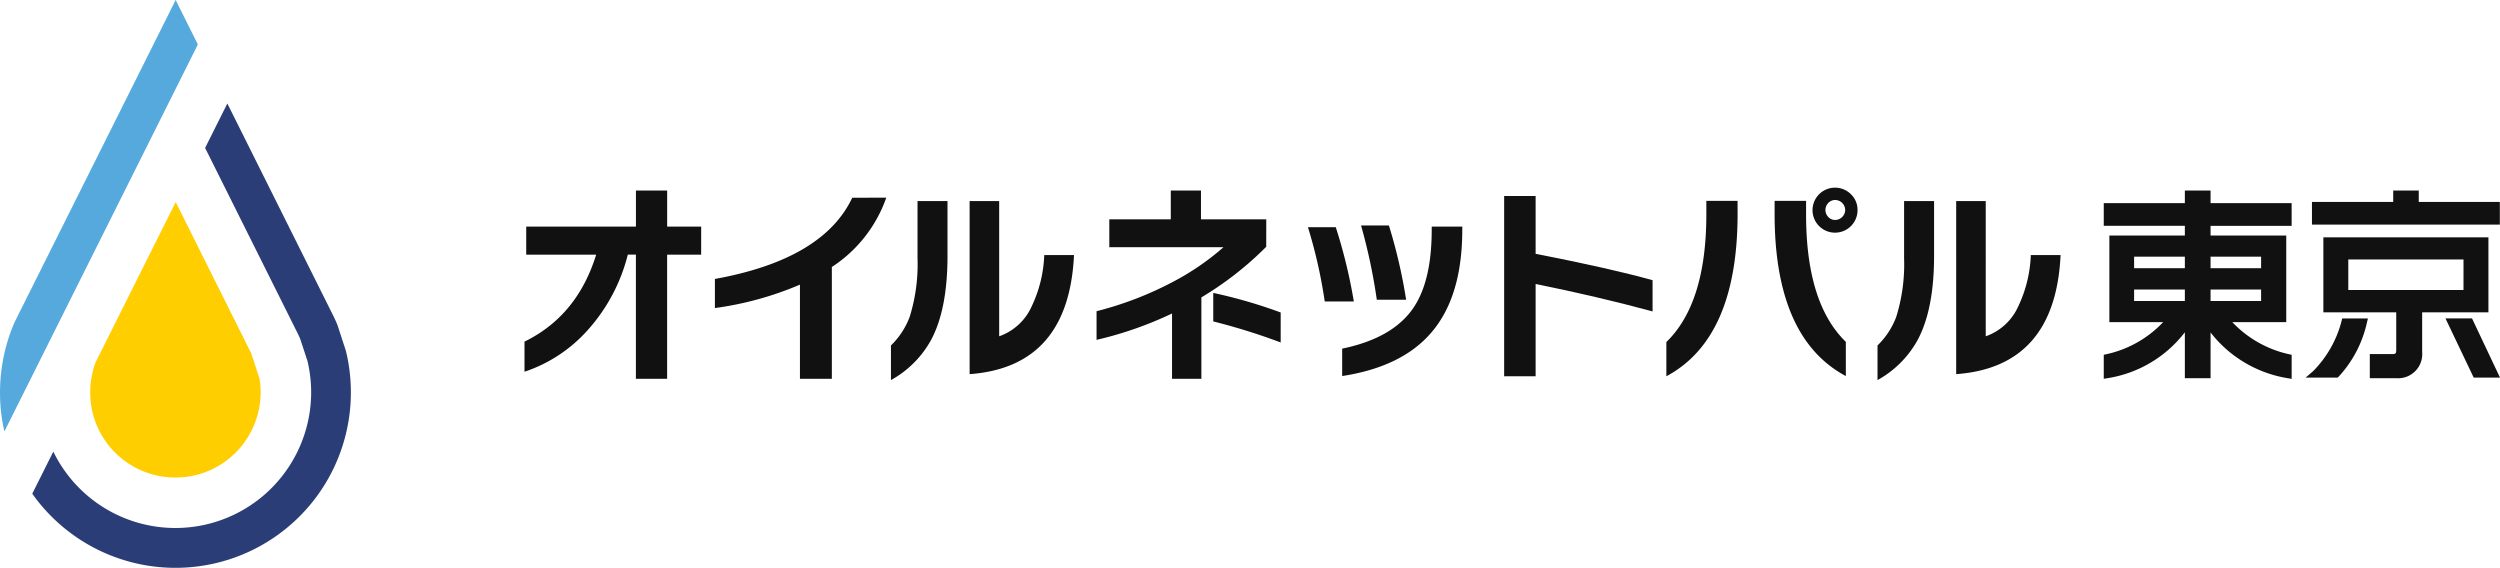
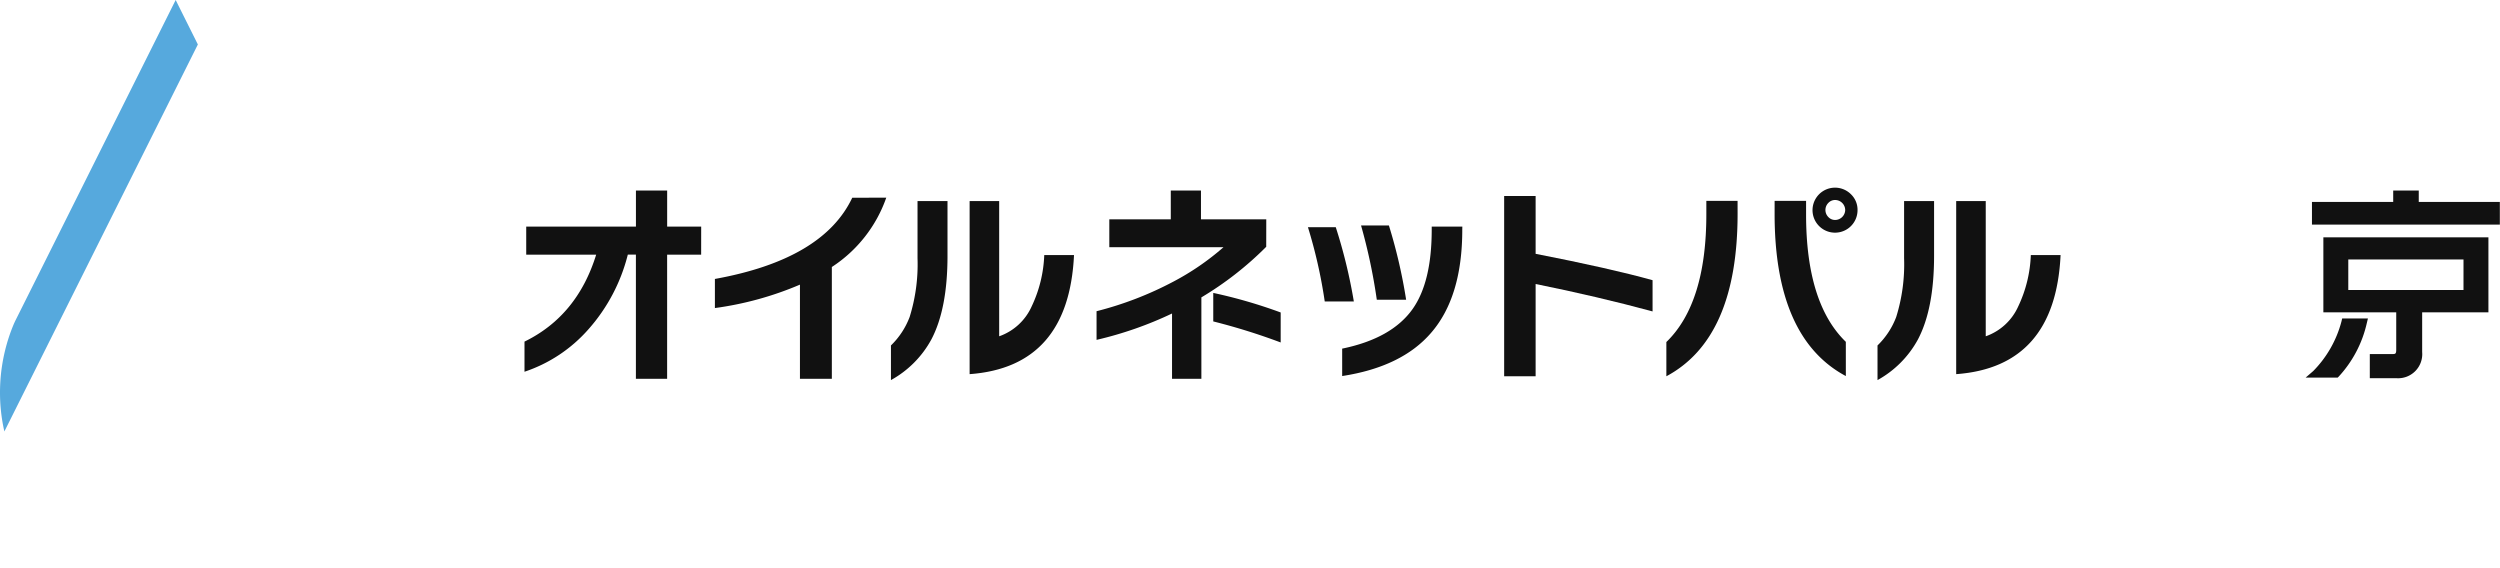
<svg xmlns="http://www.w3.org/2000/svg" width="352.246" height="80" viewBox="0 0 352.246 80">
  <g id="グループ_15468" data-name="グループ 15468" transform="translate(4288.148 304.123)">
    <path id="パス_19621" data-name="パス 19621" d="M27.878,6.264,25.889,2.28,24.752,0,2.132,45.244l-.087.191c-.038.079-.074.155-.107.237A24.555,24.555,0,0,0,.7,49.442a25.079,25.079,0,0,0-.664,4.546C.013,54.421,0,54.851,0,55.283a24.836,24.836,0,0,0,.5,4.979c.038.175.076.353.117.529v0Z" transform="translate(-4288.148 -304.123)" fill="#56a9dd" />
-     <path id="パス_19622" data-name="パス 19622" d="M55.8,73.293a24.151,24.151,0,0,0-.524-2.875l-1.158-3.557-.087-.229c-.157-.369-.307-.7-.458-1.013l-15-30.055-3.131,6.263,12.927,25.9.17.344c.1.2.2.417.3.656l1.025,3.124a18.7,18.7,0,0,1,.379,2.122,18.479,18.479,0,0,1,.14,2.295,19.128,19.128,0,0,1-36.33,8.345l-2.965,5.931A24.712,24.712,0,0,0,55.978,76.267a24.315,24.315,0,0,0-.181-2.974" transform="translate(-4294.689 -325.106)" fill="#2a3d76" />
-     <path id="パス_19623" data-name="パス 19623" d="M43.008,108.242A11.985,11.985,0,0,1,31.24,98.679a12.38,12.38,0,0,1,.507-6.648l11.3-22.6L53.7,90.776l1.167,3.584c.021.137.041.274.057.411l.014.113a11.607,11.607,0,0,1,.078,1.354,12.049,12.049,0,0,1-7.347,11.073,11.763,11.763,0,0,1-2.221.689,12.19,12.19,0,0,1-2.442.242" transform="translate(-4306.437 -345.086)" fill="#ffce00" />
    <g id="グループ_15467" data-name="グループ 15467" transform="translate(-4214.252 -277.68)">
      <path id="パス_19624" data-name="パス 19624" d="M205.132,74.508h-4.794V92h-4.4v-17.5H194.8a25.006,25.006,0,0,1-5.542,10.516,20.735,20.735,0,0,1-9.017,5.991V86.761q7.43-3.624,10.1-12.253h-9.856V70.554h15.458V65.47h4.4v5.084h4.794Z" transform="translate(-180.237 -65.071)" fill="#111" />
      <path id="パス_19625" data-name="パス 19625" d="M269.827,67.932a19.215,19.215,0,0,1-7.669,9.767V93.456h-4.494V80.185a46.181,46.181,0,0,1-11.983,3.3v-4.1q15.249-2.756,19.353-11.444Z" transform="translate(-218.849 -66.524)" fill="#111" />
      <path id="パス_19626" data-name="パス 19626" d="M314.152,76.829q0,7.459-2.277,11.773a14.365,14.365,0,0,1-5.692,5.722V89.442a10.96,10.96,0,0,0,2.636-4.014,24.945,24.945,0,0,0,1.109-8.268V69.1h4.224Zm17.825-.12q-.75,15.758-14.709,16.777V69.1h4.164V88.153a7.864,7.864,0,0,0,4.584-4.224,18.358,18.358,0,0,0,1.767-7.22Z" transform="translate(-254.546 -67.213)" fill="#111" />
      <path id="パス_19627" data-name="パス 19627" d="M400.747,73.4a46.459,46.459,0,0,1-9.137,7.13V92h-4.134v-9.2a51.906,51.906,0,0,1-10.635,3.715V82.478a48.458,48.458,0,0,0,10.815-4.164,36.5,36.5,0,0,0,7.07-4.853H378.638V69.536H387.3V65.471h4.254v4.065h9.2Zm2.037,13.481a88.11,88.11,0,0,0-9.5-2.965V79.9a69.98,69.98,0,0,1,9.5,2.756Z" transform="translate(-296.234 -65.072)" fill="#111" />
      <path id="パス_19628" data-name="パス 19628" d="M455.944,88.2h-4.1a69.519,69.519,0,0,0-2.366-10.456H453.4A73.6,73.6,0,0,1,455.944,88.2m15.279-10.1q0,9.467-4.4,14.53-4.134,4.793-12.522,6.081V94.85q6.98-1.438,9.917-5.572,2.7-3.8,2.7-11.2v-.419h4.314Zm-7.909,9.856h-4.134A79.667,79.667,0,0,0,456.962,77.5h3.924a74.143,74.143,0,0,1,2.426,10.455" transform="translate(-339.087 -72.171)" fill="#111" />
      <path id="パス_19629" data-name="パス 19629" d="M537.826,83.615q-7.759-2.1-16.477-3.865v13h-4.434v-25.4h4.434V75.5q10.455,2.037,16.477,3.715Z" transform="translate(-378.878 -66.179)" fill="#111" />
      <path id="パス_19630" data-name="パス 19630" d="M582.7,68.152q0,17.556-10.036,22.918V86.246q5.632-5.452,5.633-18V66.354h4.4ZM597.952,91.04q-10.037-5.363-10.036-22.858V66.354h4.434v1.918q0,12.523,5.6,17.945Zm1.648-23.4a3.171,3.171,0,1,1-.929-2.217,3.026,3.026,0,0,1,.929,2.217m-1.738,0a1.433,1.433,0,0,0-1.408-1.408,1.306,1.306,0,0,0-.974.419,1.41,1.41,0,0,0,0,1.977,1.3,1.3,0,0,0,.974.419,1.433,1.433,0,0,0,1.408-1.408" transform="translate(-411.772 -64.497)" fill="#111" />
      <path id="パス_19631" data-name="パス 19631" d="M653.194,76.829q0,7.459-2.277,11.773a14.37,14.37,0,0,1-5.692,5.722V89.442a10.953,10.953,0,0,0,2.636-4.014,24.945,24.945,0,0,0,1.109-8.268V69.1h4.224Zm17.825-.12q-.749,15.758-14.709,16.777V69.1h4.164V88.153a7.864,7.864,0,0,0,4.584-4.224,18.367,18.367,0,0,0,1.767-7.22Z" transform="translate(-454.582 -67.213)" fill="#111" />
-       <path id="パス_19632" data-name="パス 19632" d="M738.022,65.47H734.4v1.777H722.974v3.2H734.4v1.368H723.764v12.2h7.58a15.541,15.541,0,0,1-7.951,4.511l-.419.089V92l.611-.1A17.064,17.064,0,0,0,734.4,85.444v6.47h3.624V85.472a17.251,17.251,0,0,0,10.813,6.435l.611.1V88.616l-.419-.089a15.638,15.638,0,0,1-7.943-4.511h7.6v-12.2H738.022V70.449h11.424v-3.2H738.022Zm7.122,15.57h-7.122V79.418h7.122Zm-7.122-6.248h7.122v1.622h-7.122ZM734.4,81.04h-7.15V79.418h7.15Zm0-4.626h-7.15V74.792h7.15Z" transform="translate(-500.454 -65.071)" fill="#111" />
      <path id="パス_19633" data-name="パス 19633" d="M820.995,67.078H809.571V65.47h-3.6v1.608H794.523v3.2h26.472Z" transform="translate(-542.668 -65.071)" fill="#111" />
      <path id="パス_19634" data-name="パス 19634" d="M797.4,109.84a15.583,15.583,0,0,1-3.977,7l-1.077.929h4.518l.155-.155a16.418,16.418,0,0,0,3.948-7.529l.156-.651h-3.628Z" transform="translate(-541.382 -91.009)" fill="#111" />
-       <path id="パス_19635" data-name="パス 19635" d="M844.153,109.432h-3.74l3.974,8.335h3.707Z" transform="translate(-569.744 -91.009)" fill="#111" />
      <path id="パス_19636" data-name="パス 19636" d="M821.7,81.568H798.444V92.132h10.267v5.253c0,.6-.121.628-.543.628h-3.18v3.4h3.745a3.4,3.4,0,0,0,3.632-3.688V92.132H821.7Zm-3.512,7.419H801.956v-4.3h16.233Z" transform="translate(-544.982 -74.569)" fill="#111" />
    </g>
  </g>
</svg>